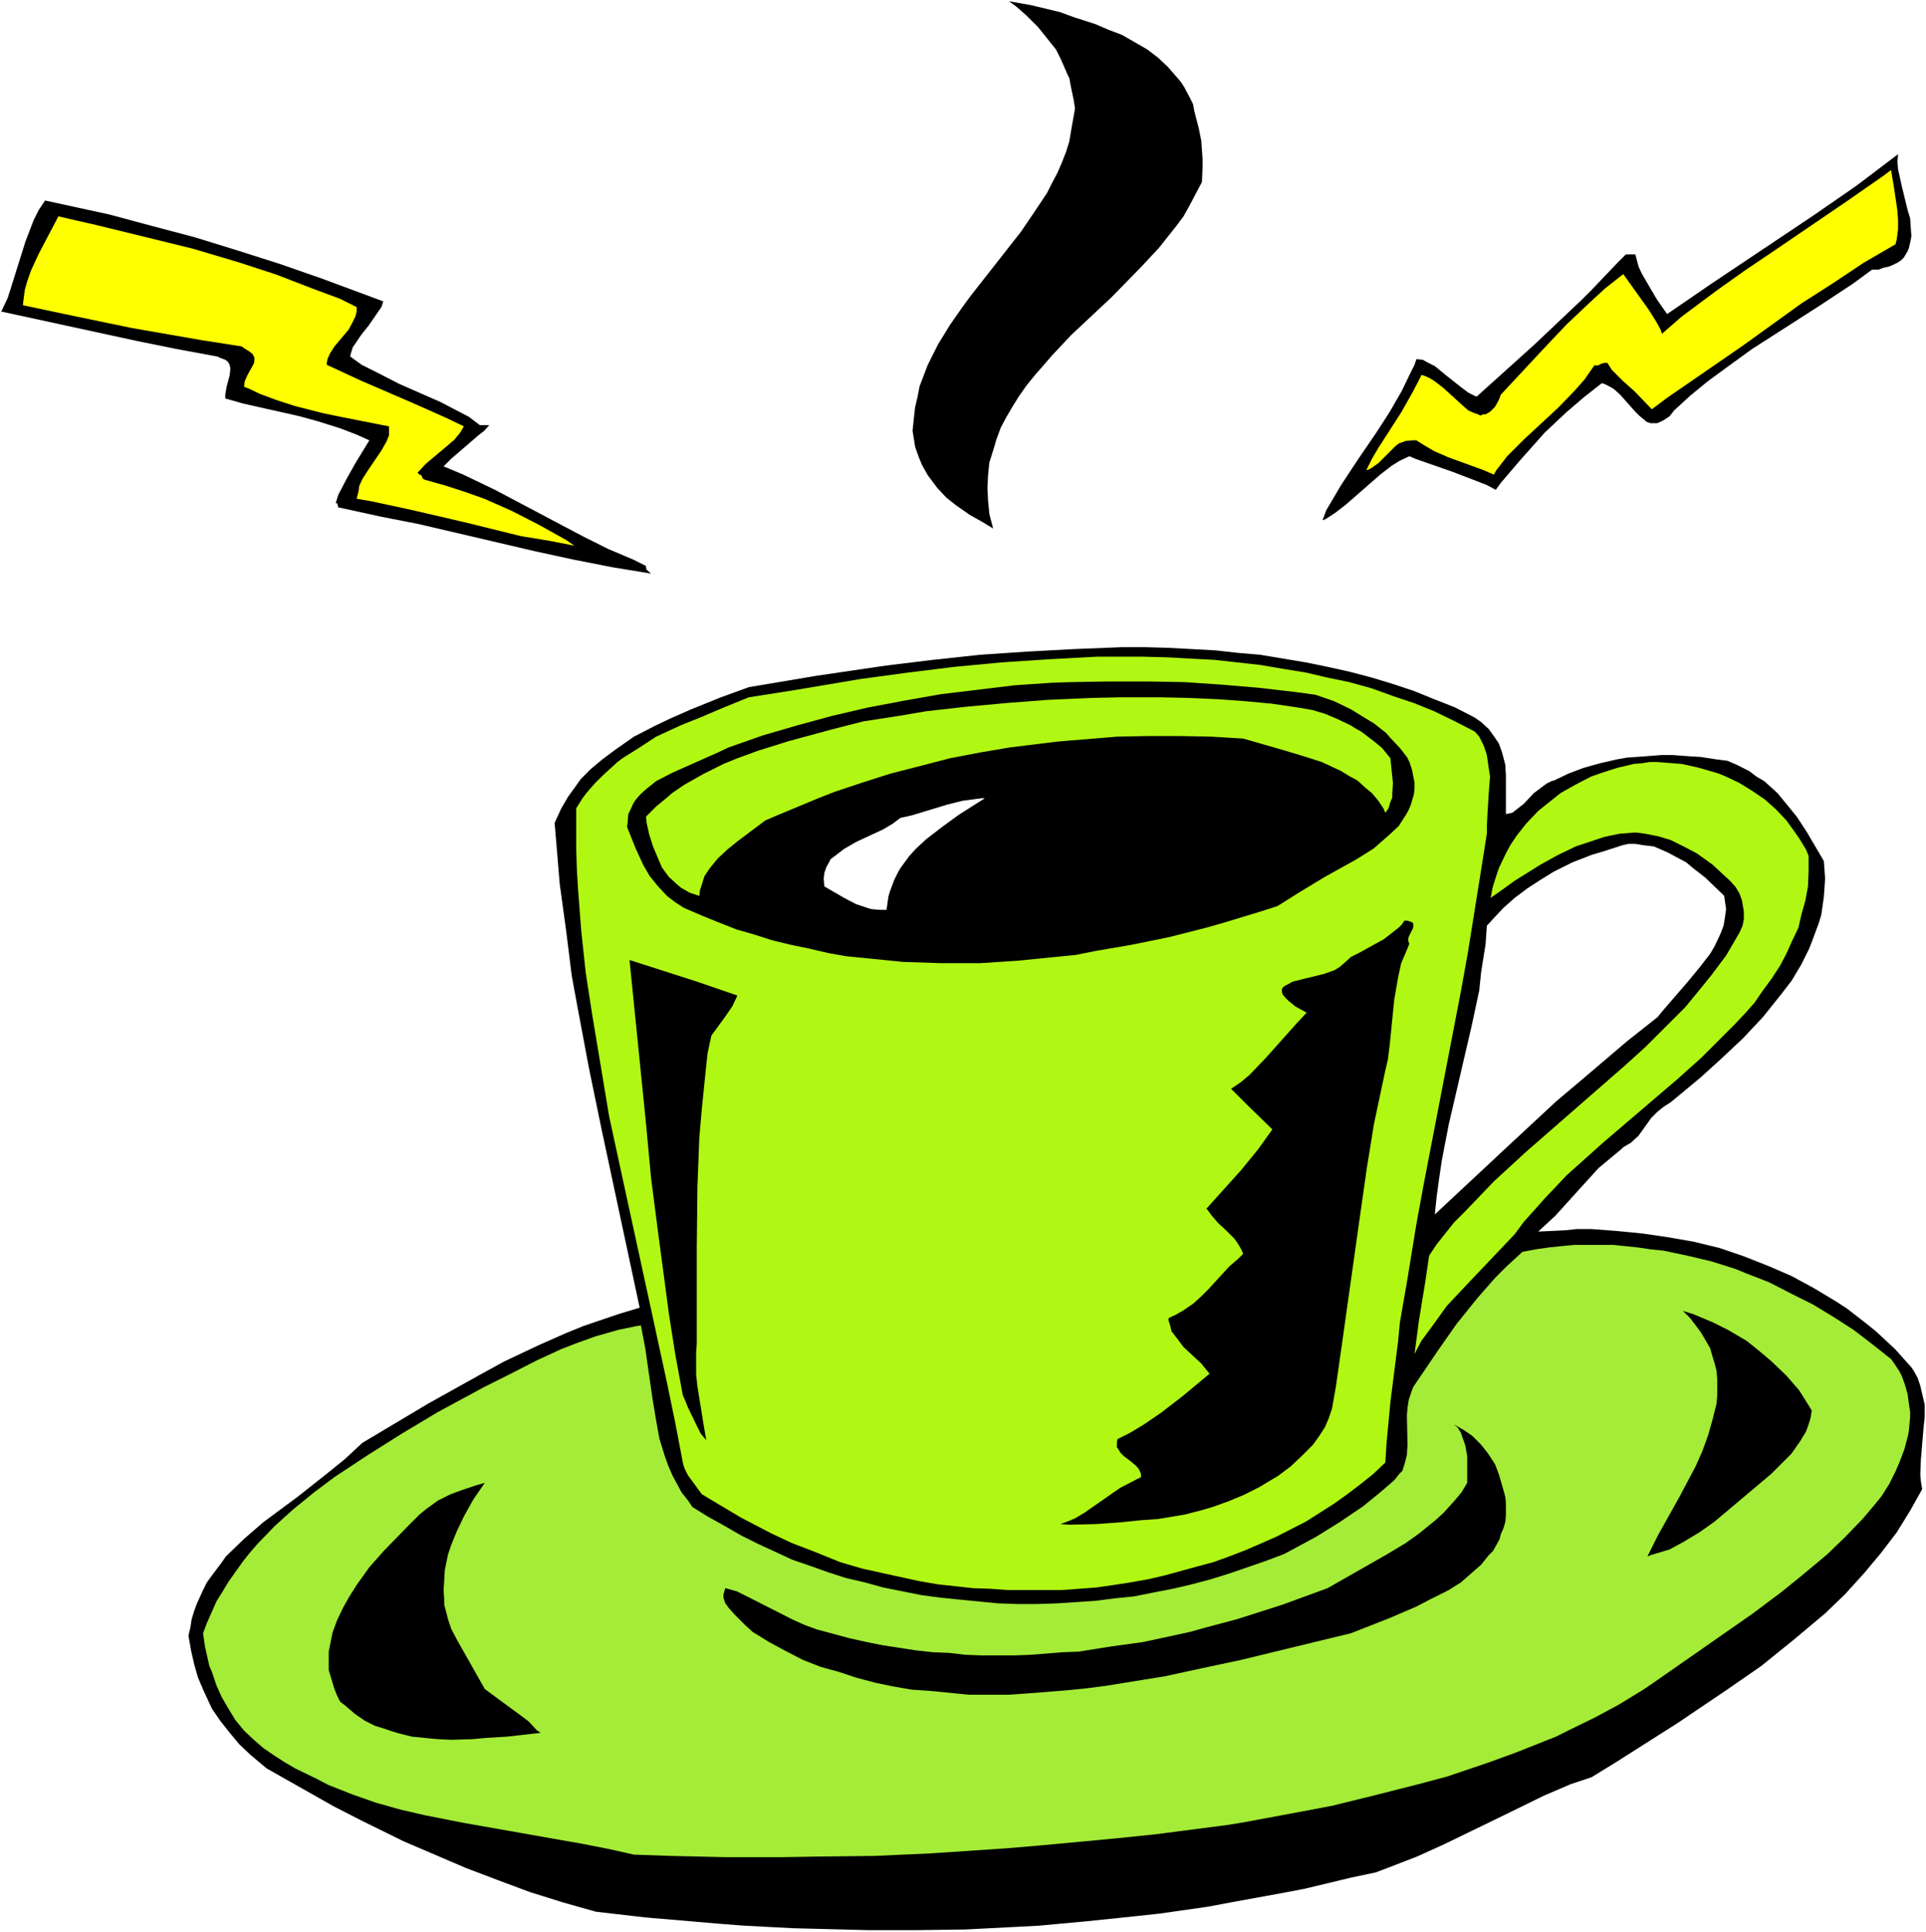
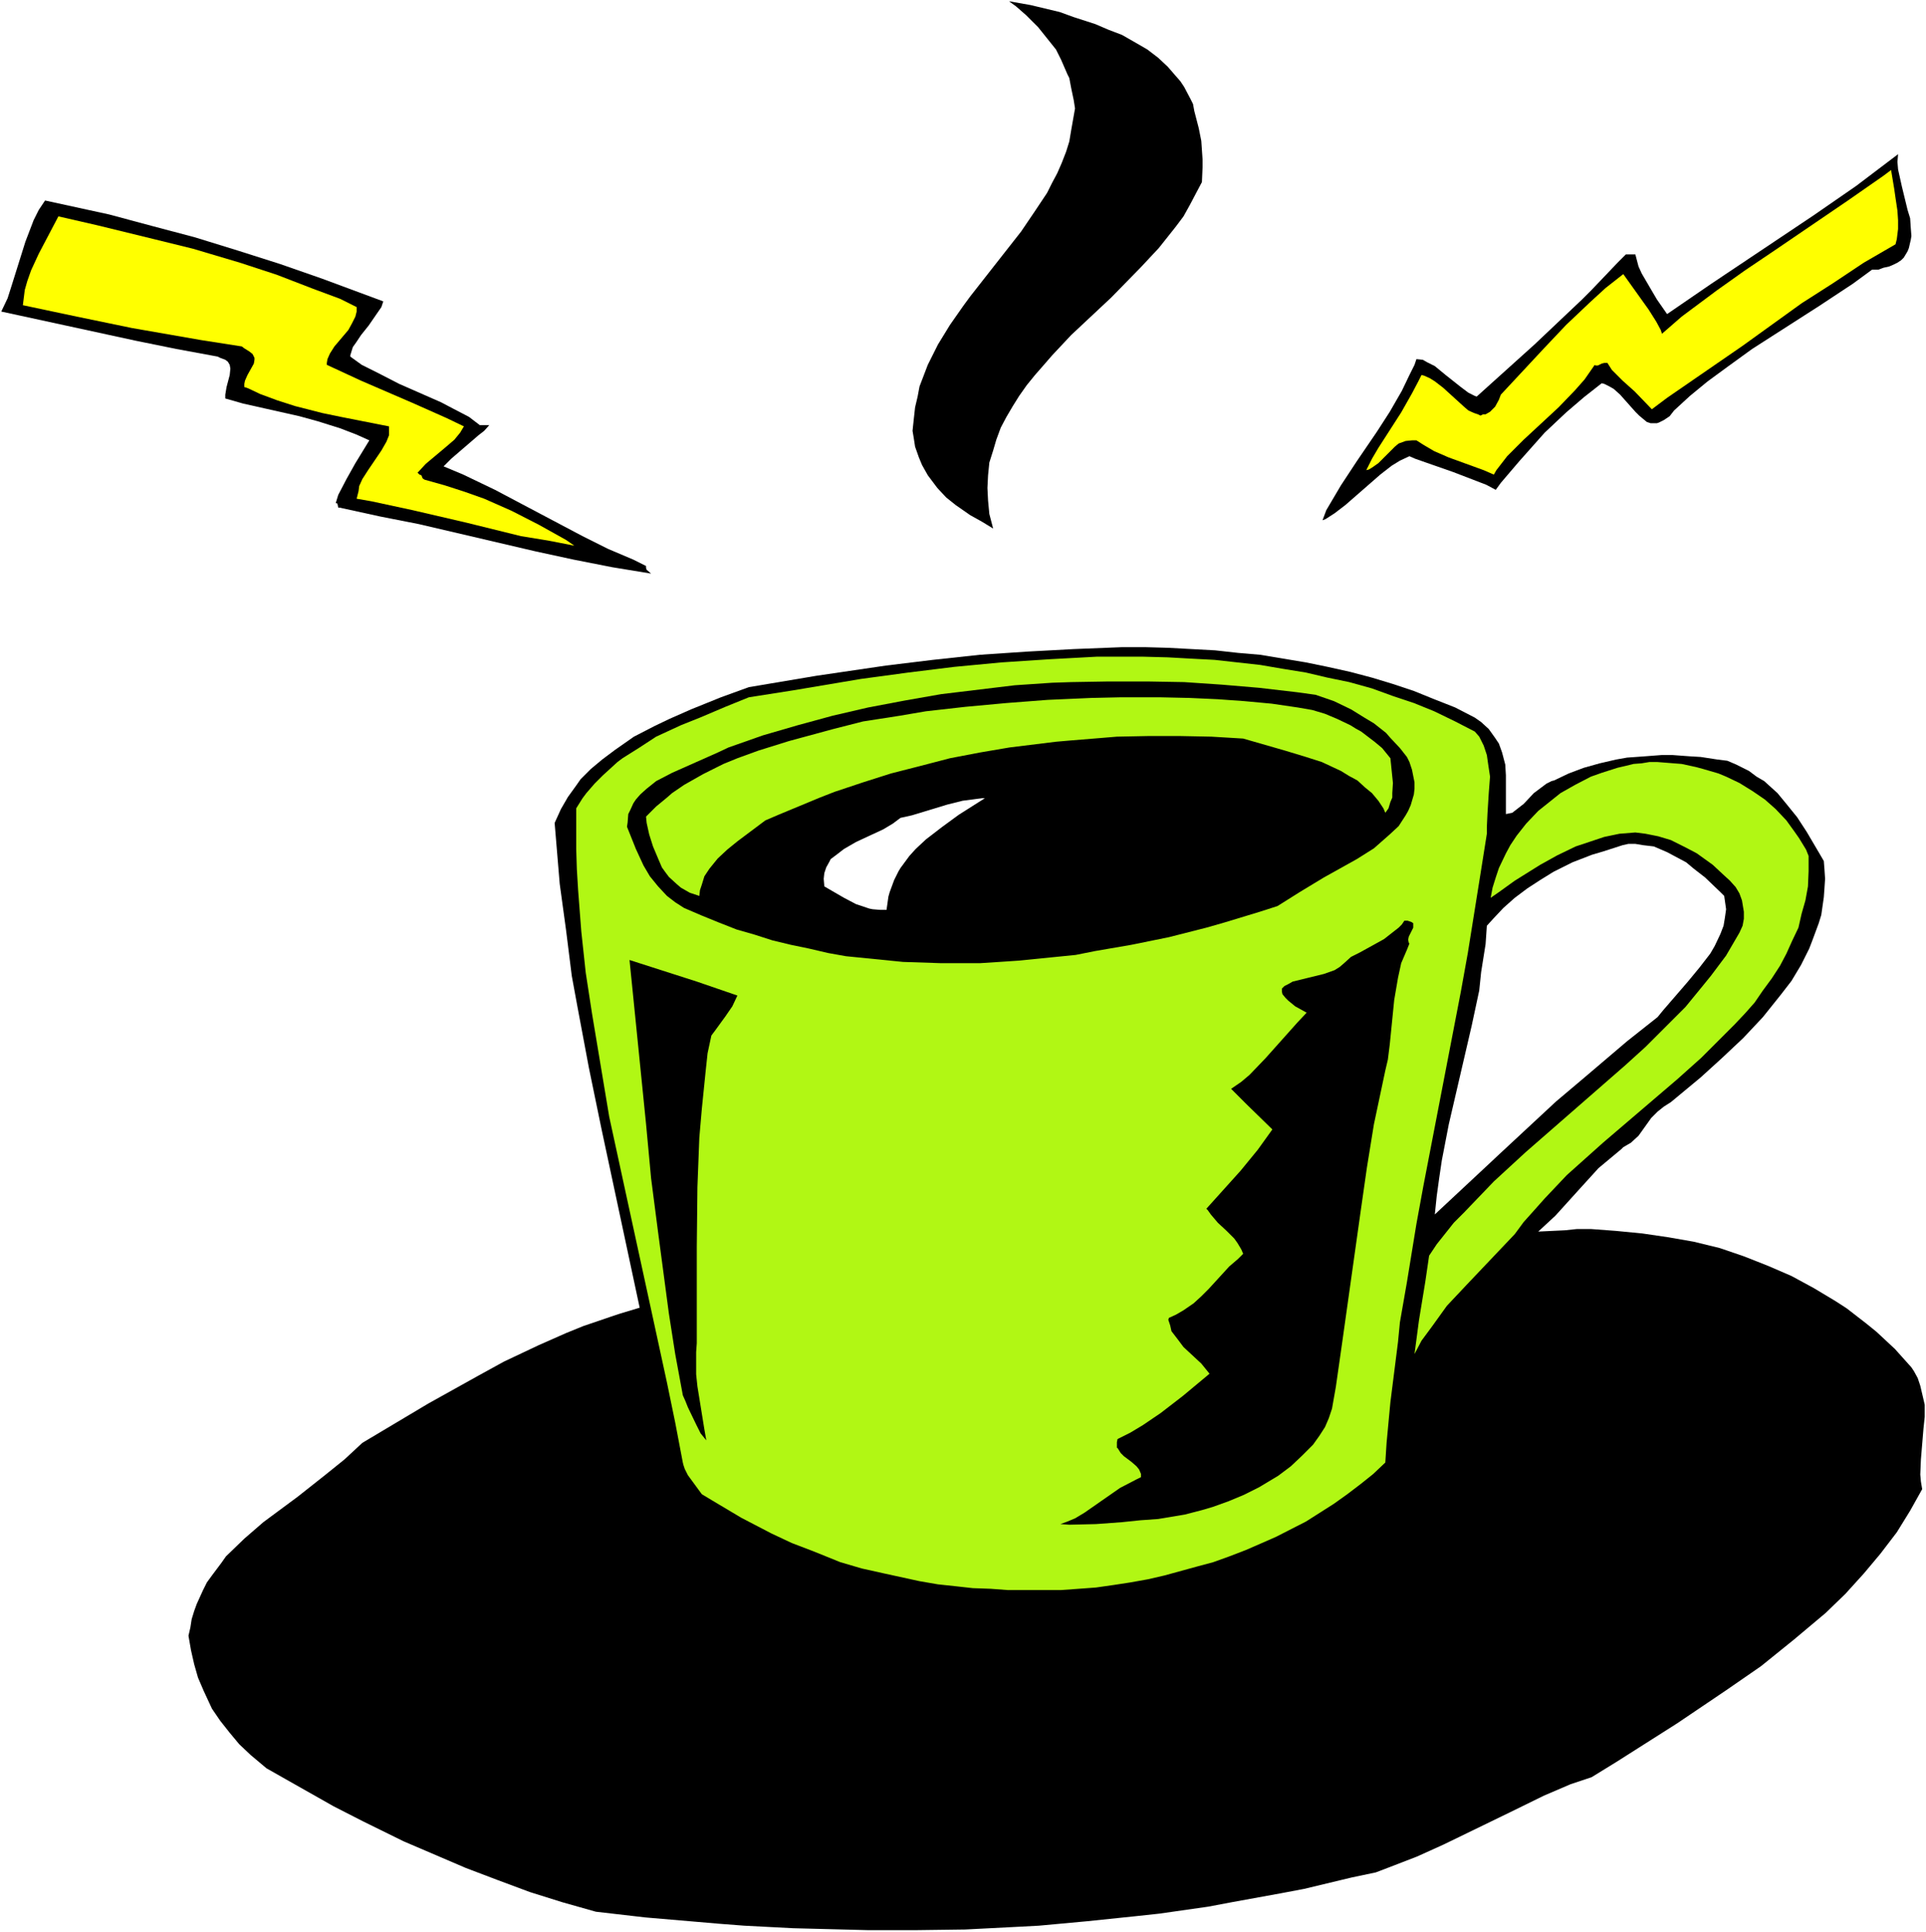
<svg xmlns="http://www.w3.org/2000/svg" fill-rule="evenodd" height="492.04" preserveAspectRatio="none" stroke-linecap="round" viewBox="0 0 3035 3045" width="490.455">
  <style>.brush0{fill:#fff}.pen1{stroke:none}.brush1{fill:#000}.brush2{fill:#ff0}.brush3{fill:#b1f714}</style>
-   <path class="pen1 brush0" d="M0 3045h3035V0H0v3045z" />
  <path class="pen1 brush1" d="m1882 175 7 27 4 20 2 29v13l-1 23-9 17-10 19-10 18-12 16-27 34-29 31-46 47-63 59-30 32-13 15-14 16-13 16-12 17-10 16-10 17-9 17-7 19-5 17-6 19-2 20-1 20 1 20 2 21 6 23-18-11-18-10-23-16-15-12-14-15-15-20-9-16-5-12-6-17-2-13-2-12 2-19 2-18 4-17 3-16 13-34 16-32 19-31 21-30 11-15 80-102 21-31 20-30 8-16 8-15 7-16 7-18 5-16 3-18 3-17 3-17-2-13-4-19-3-16-3-6-10-23-8-16-12-15-16-20-19-19-16-14-11-8 34 6 46 11 22 8 34 11 21 9 21 8 21 12 19 11 17 13 15 14 13 15 7 8 6 9 10 19 4 8 2 11zm1068 250-30 22-53 35-106 68-40 29-30 22-28 23-25 23-7 9-9 6-8 4-3 1h-10l-6-2-12-10-6-6-24-27-10-9-7-4-8-4-4-1-28 22-28 24-34 32-40 45-29 34-8 11-15-8-26-10-26-10-60-21-9-4-15 7-13 8-18 14-55 48-17 13-14 9-5 2 6-16 23-39 25-38 32-47 20-31 19-33 12-25 8-16 3-9 10 1 7 4 12 6 17 14 24 19 12 9 10 5 3 1 91-82 75-71 15-15 41-43 13-13h15l5 19 5 11 14 24 10 17 16 23 70-48 160-107 68-47 66-50-1 12 1 12 6 27 9 37 4 13 1 15 1 13-1 6-3 13-2 5-6 10-4 4-6 4-6 3-7 3-9 2-8 3h-10z" />
  <path class="pen1 brush2" d="m2987 385-50 29-48 32-50 32-93 67-119 82-24 18-27-28-19-17-17-17-7-11h-5l-4 1-6 3h-4l-1-1-16 23-15 17-26 27-55 51-26 26-17 22-4 7-16-7-55-20-23-10-17-10-11-7h-7l-10 1-11 4-6 5-26 26-10 7-5 3-4 1 9-18 10-17 36-56 17-30 10-19 5-10 4 1 9 4 8 5 13 10 33 30 7 6 9 4 6 2 4 2 4-2h4l7-4 8-8 6-11 3-8 68-73 35-37 38-36 24-22 28-22 40 56 12 19 7 13 2 6 31-27 55-41 45-32 46-31 116-79 56-39 12-9 5 30 2 14 3 20 1 15v14l-2 16-2 8z" />
  <path class="pen1 brush1" d="m604 475-3 9-9 13-11 16-12 15-8 12-5 7-4 13v2l18 13 26 13 33 17 66 29 19 10 25 13 17 13h15l-8 9-9 7-43 37-12 12 31 13 50 24 138 73 40 20 40 17 20 10v3l1 3 7 6-61-10-61-12-60-13-184-43-61-12-64-14h-2l-1-5-1-2h-2l4-13 13-25 14-25 22-36-20-9-26-10-35-11-29-8-89-20-28-8v-6l2-12 5-19 1-10-1-6-3-5-4-3-8-3-4-2-65-12-64-13L2 491l10-21 7-22 21-67 13-34 8-16 10-15 101 22 67 18 68 18 68 21 66 21 66 23 97 36z" />
  <path class="pen1 brush2" d="M562 484v7l-2 8-5 10-6 11-22 26-7 11-4 9-1 6v3l54 25 81 35 54 24 27 13-6 10-9 11-14 12-31 26-13 14 3 3 3 1 2 5 3 2 32 9 31 10 31 11 43 19 43 22 43 24 13 9-41-8-43-7-85-21-86-20-65-14-23-4 3-12 1-8 5-11 9-14 21-31 8-14 4-10v-14l-76-15-29-6-43-11-28-9-27-10-19-9-6-2v-5l1-5 4-9 10-18 1-6v-3l-3-6-5-4-8-5-4-3-64-10-109-19-87-18-85-18 3-24 4-14 6-17 12-26 31-59 61 14 90 22 61 15 74 22 58 19 57 22 43 16 26 13z" />
  <path class="pen1 brush1" d="m2324 1131 10 7 12 11 10 14 6 9 5 14 5 19 1 17v61l5-1 5-1 9-7 9-7 16-17 12-9 8-6 8-4 4-1 23-11 24-9 25-7 26-6 17-3 28-2 26-2h18l27 2 17 1 26 4 16 2 14 6 20 10 12 9 12 7 21 19 14 17 17 21 15 23 20 34 7 12 1 13 1 15-1 15-1 14-2 14-2 14-4 13-10 27-5 13-13 26-15 25-17 22-28 35-31 33-34 32-33 30-47 39-11 7-10 8-10 10-20 28-12 11-12 7-3 3-18 15-18 15-30 33-38 42-27 25 21-1 21-1 19-2h22l40 3 41 4 41 6 40 7 41 10 38 13 38 15 37 16 35 19 35 21 17 11 31 24 16 13 29 27 26 29 4 6 6 11 4 12 4 17 3 13v19l-2 19-4 48-1 24 1 11 2 12-19 34-21 34-26 34-26 31-29 32-31 30-50 42-52 42-55 38-77 52-96 61-39 24-33 11-42 18-53 26-105 51-42 19-44 17-21 8-38 8-75 18-37 7-77 14-37 7-77 11-37 4-77 8-76 7-38 2-78 4-76 1h-78l-39-1-78-2-77-4-39-3-117-10-78-9-53-15-51-16-51-19-50-19-49-21-49-21-63-31-47-24-76-43-30-17-25-21-18-17-15-18-15-19-13-19-13-28-9-21-6-21-5-22-4-23 3-13 2-13 4-13 4-11 5-11 5-11 6-12 8-11 15-20 7-10 29-28 30-26 54-40 43-34 31-25 28-26 104-62 79-44 40-22 55-26 43-19 27-11 44-15 15-5 30-9-60-281-20-97-18-96-9-49-9-72-10-73-6-72-2-24 10-22 11-19 13-18 7-10 16-16 18-15 20-15 30-21 33-17 23-11 34-15 47-19 44-16 107-18 109-16 74-9 74-8 74-5 74-4 76-3h37l36 1 37 2 37 2 36 4 35 3 36 6 36 6 34 7 36 8 34 9 33 10 33 11 32 13 33 13 31 16z" />
  <path class="pen1 brush3" d="m2324 1153 7 8 7 14 5 15 2 14 3 20-2 26-2 32-1 21v11l-10 63-20 125-11 61-59 306-11 60-15 92-11 63-3 31-12 95-6 64-2 31-19 18-20 16-21 16-21 15-22 14-22 14-47 24-25 11-23 10-26 10-25 9-26 7-51 14-26 6-28 5-26 4-28 4-27 2-28 2h-84l-27-2-28-1-27-3-28-3-29-5-55-12-36-8-34-10-42-17-34-13-32-15-48-25-47-28-15-9-22-30-5-10-2-6-1-4-12-63-13-63-28-129-35-161-28-129-11-66-16-96-10-65-7-65-5-65-2-33-1-32v-64l10-16 6-8 13-15 13-13 23-21 8-6 27-17 26-17 39-18 30-12 40-17 37-15 70-11 107-18 74-10 73-9 74-7 76-5 74-4h74l38 1 36 2 38 2 36 4 36 4 35 6 37 6 34 8 34 7 36 10 33 12 33 11 32 13 33 16 31 16z" />
  <path class="pen1 brush1" d="m2221 1201 4 12 2 10 2 10v10l-1 9-5 17-4 9-4 7-11 17-14 13-25 22-27 17-52 29-38 23-27 17-8 5-28 9-56 17-28 8-59 15-59 12-58 10-30 6-30 3-60 6-30 2-31 2h-61l-30-1-30-1-30-3-30-3-30-3-28-5-30-7-29-6-29-7-28-9-28-8-28-11-27-11-28-12-14-9-13-10-14-15-13-16-10-17-12-26-14-35 1-7 1-13 3-6 5-11 4-6 7-8 10-9 15-12 25-13 72-32 17-8 54-19 55-16 55-15 56-13 58-11 57-10 58-7 58-7 59-4 30-1 59-1h61l58 1 59 4 59 5 60 7 29 4 29 10 27 13 21 13 15 9 19 15 7 8 15 16 11 14 4 8z" />
  <path class="pen1 brush3" d="m2191 1195 4 39-1 16v7l-3 7-3 10-5 7-3-7-8-12-10-12-11-9-12-11-13-7-13-8-30-14-25-8-33-10-66-19-50-3-50-1h-49l-50 1-24 2-49 4-23 2-73 9-47 8-47 9-46 12-47 12-44 14-45 15-23 9-65 27-21 9-44 33-16 13-15 14-13 16-8 12-4 13-3 9-1 9-15-5-14-8-7-6-12-11-6-8-5-7-6-14-8-19-6-19-4-18-1-10 16-16 17-14 8-7 19-13 30-17 32-16 22-9 33-12 48-15 70-19 47-12 58-9 41-7 62-7 65-6 65-5 68-3 45-1h66l45 1 44 2 42 3 43 4 41 6 23 4 20 6 19 8 21 10 8 5 9 5 21 16 12 10 13 16zm659 154v24l-1 24-4 22-6 21-5 22-10 21-9 20-10 19-13 20-14 19-13 19-15 17-17 18-17 17-35 35-38 34-117 100-38 34-19 17-35 37-16 18-17 19-14 19-75 79-32 34-23 32-17 23-11 21 7-53 10-61 6-41 12-18 27-34 16-16 47-49 50-46 157-137 32-29 47-47 16-16 27-33 13-16 12-16 12-16 21-36 5-11 2-11v-11l-2-12-1-6-4-11-6-10-9-10-12-11-15-14-25-18-17-9-24-12-20-6-20-4-16-2-25 2-24 5-24 8-21 7-29 14-27 15-40 25-25 18-13 9 3-16 5-16 5-15 11-23 7-13 10-15 15-19 19-20 20-16 15-12 23-13 25-13 17-6 25-8 13-3 12-3 13-1 12-2h13l25 2 13 1 23 5 11 3 24 7 12 5 21 10 21 13 19 13 17 15 17 18 13 18 7 10 11 18 4 10z" />
  <path class="pen1 brush0" d="m1552 1258-41 26-26 19-26 20-16 15-10 11-14 19-3 5-7 14-7 19-2 7-2 14-1 7h-10l-12-1-5-1-21-7-19-10-19-11-12-7-1-12 1-9 3-9 5-9 2-4 8-6 13-10 19-11 43-20 15-9 12-9 18-4 56-17 24-6 23-3 8-1h4zm1165 154 1 7 2 14-2 14-2 12-5 13-9 19-7 12-17 22-19 23-38 44-9 11-48 38-67 57-45 38-85 79-106 99 3-29 4-29 4-27 11-57 36-155 12-56 3-29 7-44 2-29 10-11 16-17 18-16 20-15 20-13 21-13 30-15 31-12 17-5 31-10 9-2h11l12 2 17 2 21 9 15 8 15 8 12 10 18 14 24 23 6 6z" />
  <path class="pen1 brush1" d="m2221 1487-4 10-9 21-5 23-6 35-7 70-3 24-4 17-18 85-11 68-10 70-29 206-10 70-6 34-5 15-6 14-9 14-10 14-17 17-18 17-20 15-30 18-24 12-24 10-25 9-17 5-27 7-42 7-28 2-29 3-41 3-42 1-14-1 11-4 12-5 15-9 56-39 25-13 8-4v-5l-3-7-4-5-8-7-12-9-5-5-5-8h-1v-9l1-5 20-10 20-12 28-19 35-27 42-35-13-16-28-26-9-12-10-13-2-9-3-9 1-3 11-5 12-7 16-11 12-11 12-12 32-35 14-12 8-8-3-7-6-10-5-7-12-12-14-13-11-13-5-7-2-2 54-60 27-33 23-32-40-39-25-25 16-11 13-11 25-26 50-56 15-16-18-10-11-9-4-4-5-6-1-4v-5l4-4 6-3 7-4 49-12 17-6 8-5 7-6 11-10 14-7 38-21 14-11 9-7 5-5 4-6h5l6 2 3 2v7l-7 14-1 5 1 5 1 1zm-1059 82-8 17-11 16-16 22-6 8-6 28-3 28-6 59-4 46-3 78-1 94v152l-1 14v35l2 19 11 68 3 17-9-11-7-14-13-27-4-10-4-9-12-65-10-64-17-128-11-85-8-86-26-258 106 34 64 22z" />
-   <path class="pen1" style="fill:#a4ec37" d="m2980 2142 5 7 8 12 4 8 5 14 4 14 2 15 2 13v8l-2 22-1 6-6 23-8 21-6 14-10 20-12 19-13 16-17 20-28 29-28 27-42 35-31 25-44 33-152 106-19 13-39 24-39 21-41 20-20 10-63 25-44 16-65 22-45 12-67 17-69 17-69 13-70 13-24 4-116 15-58 6-117 11-59 5-119 8-89 4-88 1-58 1h-88l-87-2-58-2-40-9-41-8-187-33-61-12-39-9-39-11-37-13-38-15-17-9-35-17-17-10-17-11-16-11-15-13-15-14-14-17-11-18-11-19-8-18-7-21-4-9-7-31-3-21 6-16 8-18 7-16 10-16 9-15 22-31 11-14 13-15 27-28 30-27 32-26 32-24 53-35 54-34 55-33 74-40 36-18 47-24 39-18 26-10 28-10 35-10 29-6 7-1 7 37 11 77 6 36 5 28 8 26 6 17 7 16 14 26 11 14 6 9 24 15 27 15 26 15 26 13 26 12 28 13 29 10 28 10 28 9 30 7 29 8 30 6 30 6 30 4 30 3 61 6 30 1h32l30-1 31-2 30-2 31-4 30-3 30-6 31-6 30-7 30-8 29-9 29-10 29-10 29-11 50-27 37-23 37-25 27-22 22-19 8-10 5-5 4-13 3-12 1-16-1-46 1-12 2-13 4-12 3-8 40-59 28-40 33-41 28-32 18-18 25-23 21-4 21-3 19-2 21-2h61l39 4 20 3 20 2 38 8 38 9 38 12 17 7 36 14 35 18 34 17 33 20 31 20 30 23 29 23z" />
  <path class="pen1 brush1" d="m2855 2223-2 12-3 10-4 11-9 15-14 20-14 14-18 18-89 75-24 17-25 15-22 12-10 3-20 6-5 2 17-34 33-59 26-49 11-25 9-25 7-25 3-12 3-12 1-13v-25l-1-13-3-12-4-13-3-11-7-12-7-12-8-11-10-13-11-11 16 5 31 13 24 12 29 17 20 16 19 16 24 23 20 23 12 19 8 13zm-482 145v21l-1 10-3 10-4 9-2 8-10 18-7 7-12 15-16 14-16 14-19 12-30 15-21 11-42 18-61 24-173 42-61 13-60 13-31 5-62 10-31 4-30 3-63 5-30 2h-61l-30-3-30-3-30-2-29-5-29-6-30-8-27-9-29-8-28-11-27-14-26-14-26-16-12-11-17-17-8-9-6-8-3-9v-5l2-7 1-3 18 5 26 13 63 32 18 8 19 7 52 14 27 6 25 5 26 4 26 4 27 3 25 1 26 3 26 1h52l25-1 51-4 25-1 50-8 51-7 74-16 25-7 49-13 72-23 71-26 93-53 30-18 21-15 27-22 12-11 18-20 10-12 9-15v-42l-3-17-5-14-2-6-5-8-6-5 16 9 13 9 14 14 11 14 11 17 6 16 5 17 5 18 1 9zm-1609-31-18 26-15 27-11 23-9 22-5 15-5 24-1 17-1 15 1 15v8l4 15 2 8 5 15 10 19 43 76 23 17 34 25 12 9 13 14 6 4-53 6-33 2-22 2-33 1-21-1-21-2-20-2-20-5-10-3-18-6-10-3-16-8-16-11-15-13-8-6-5-10-4-10-3-10-3-10-3-10v-29l2-10 4-20 7-19 9-19 10-18 12-19 20-28 23-26 40-41 16-16 11-9 18-13 20-10 19-7 21-7 14-4z" />
</svg>